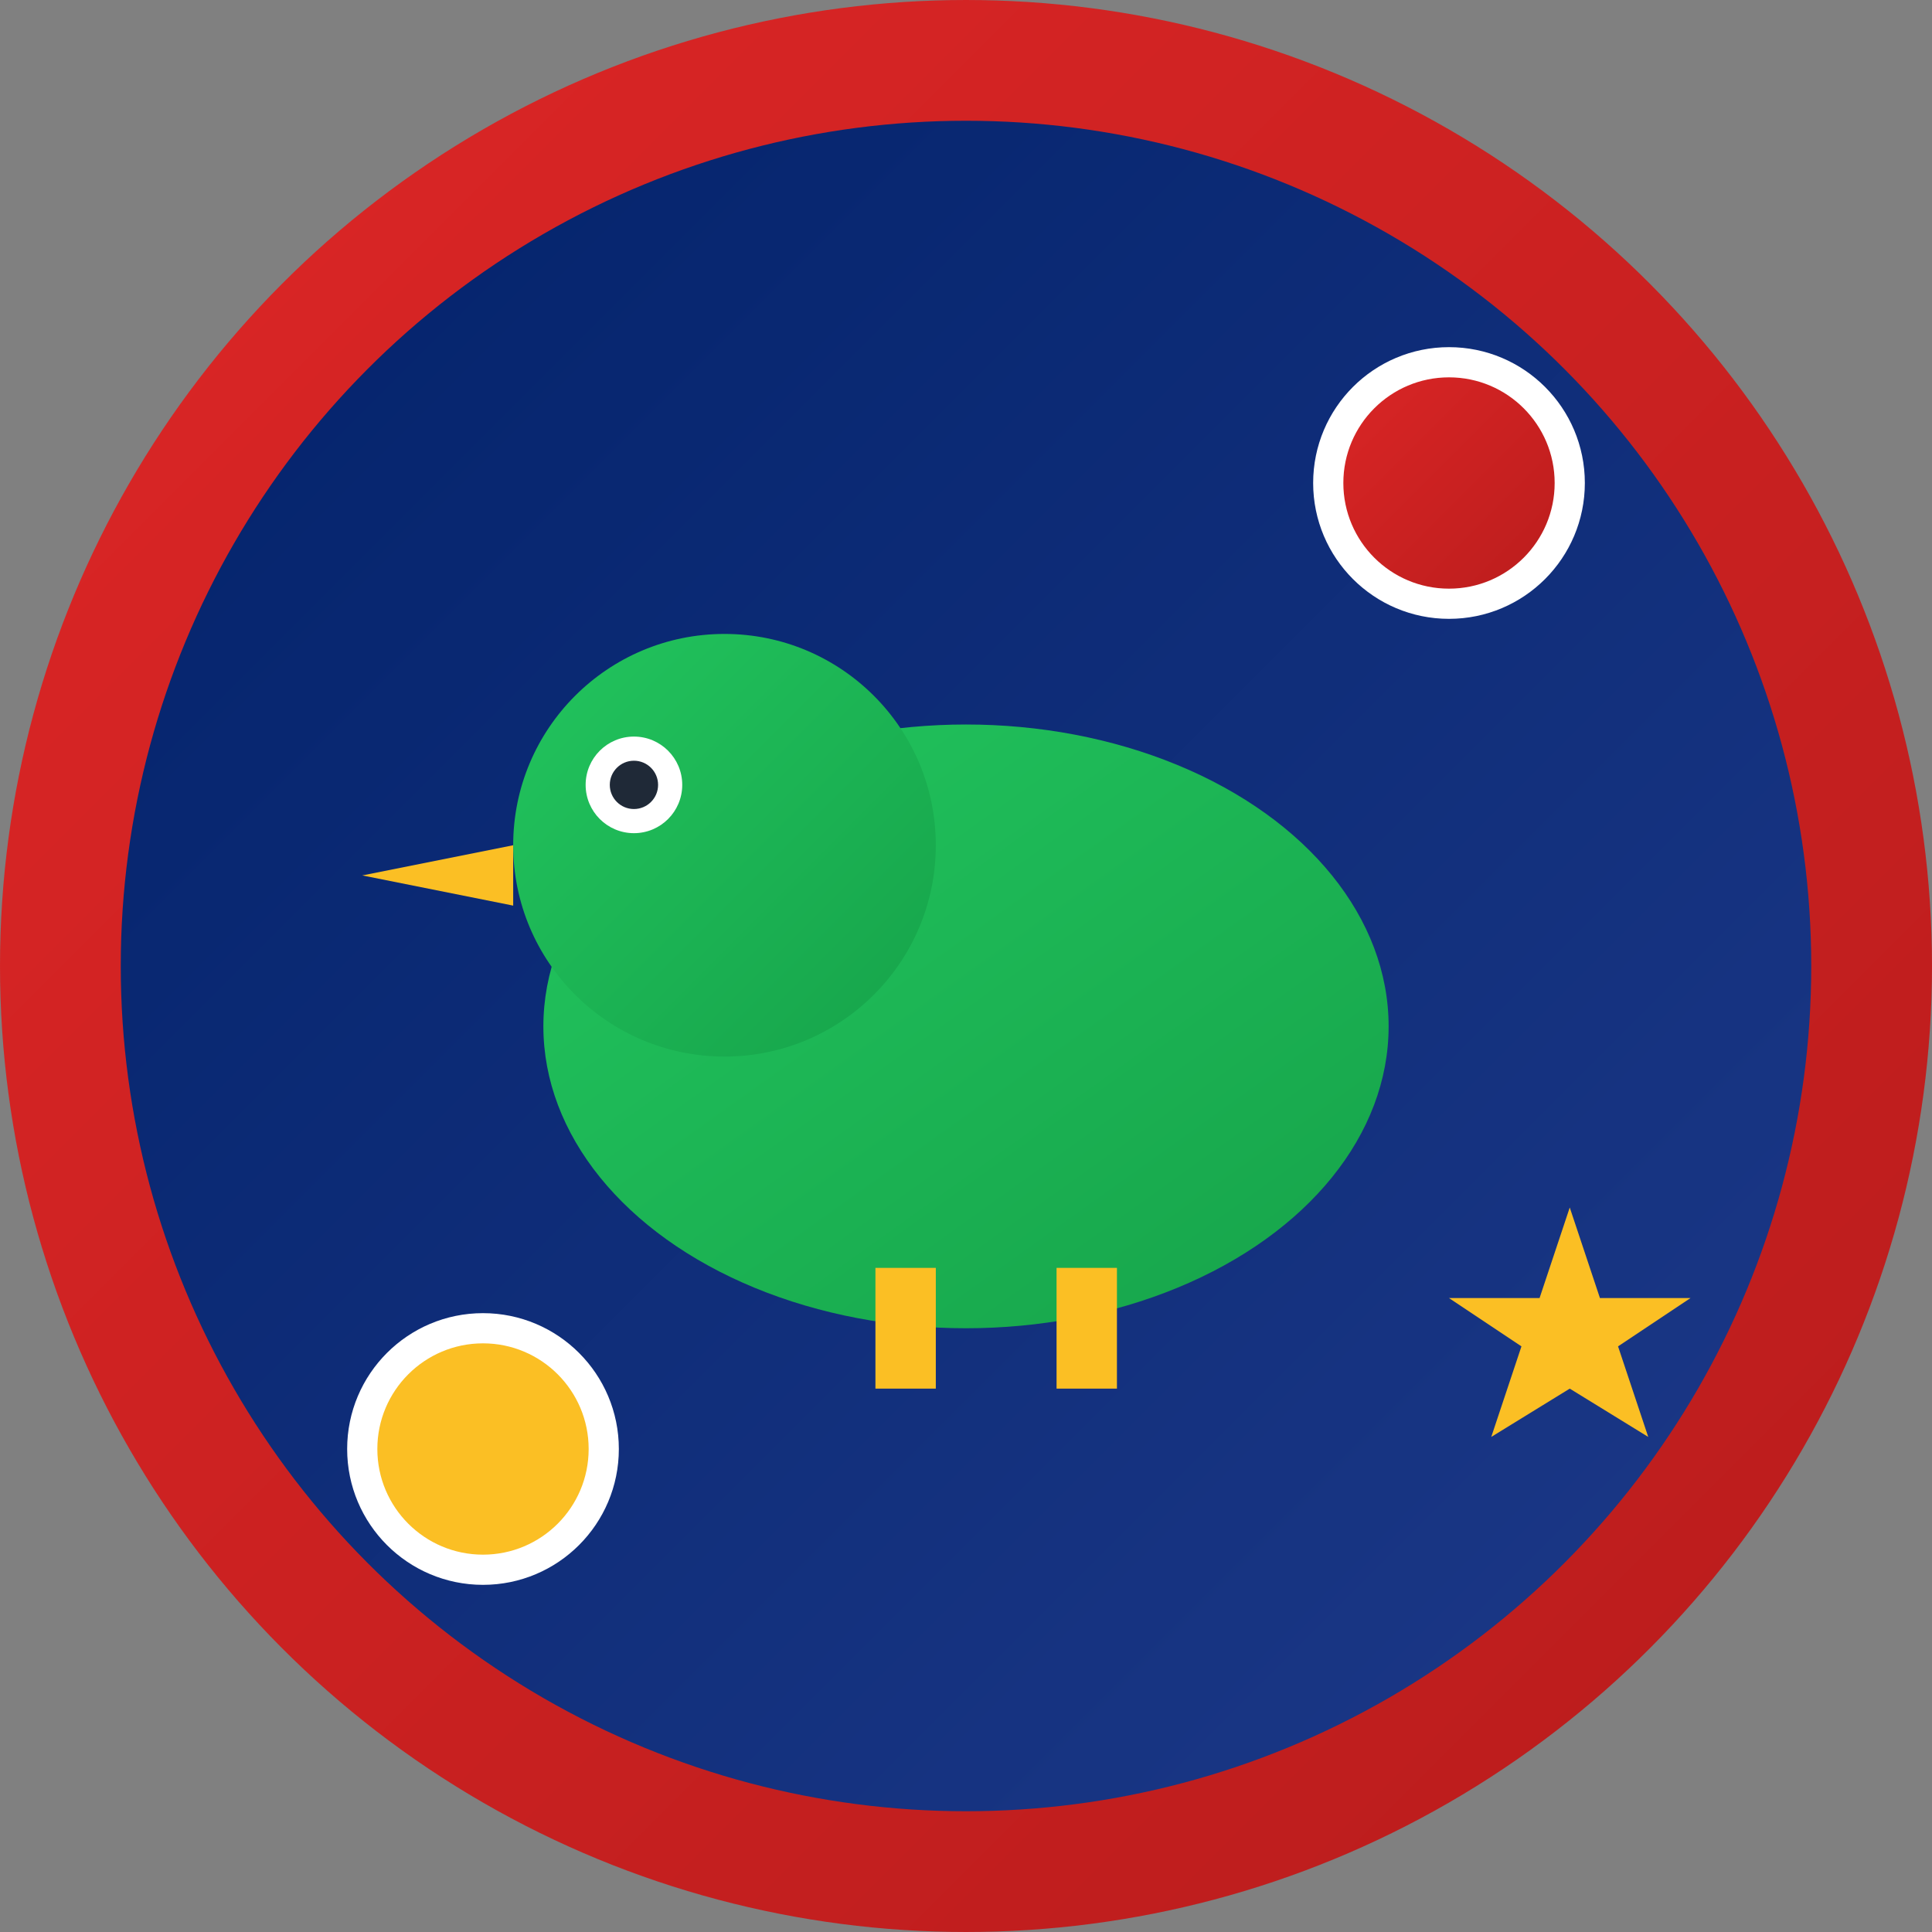
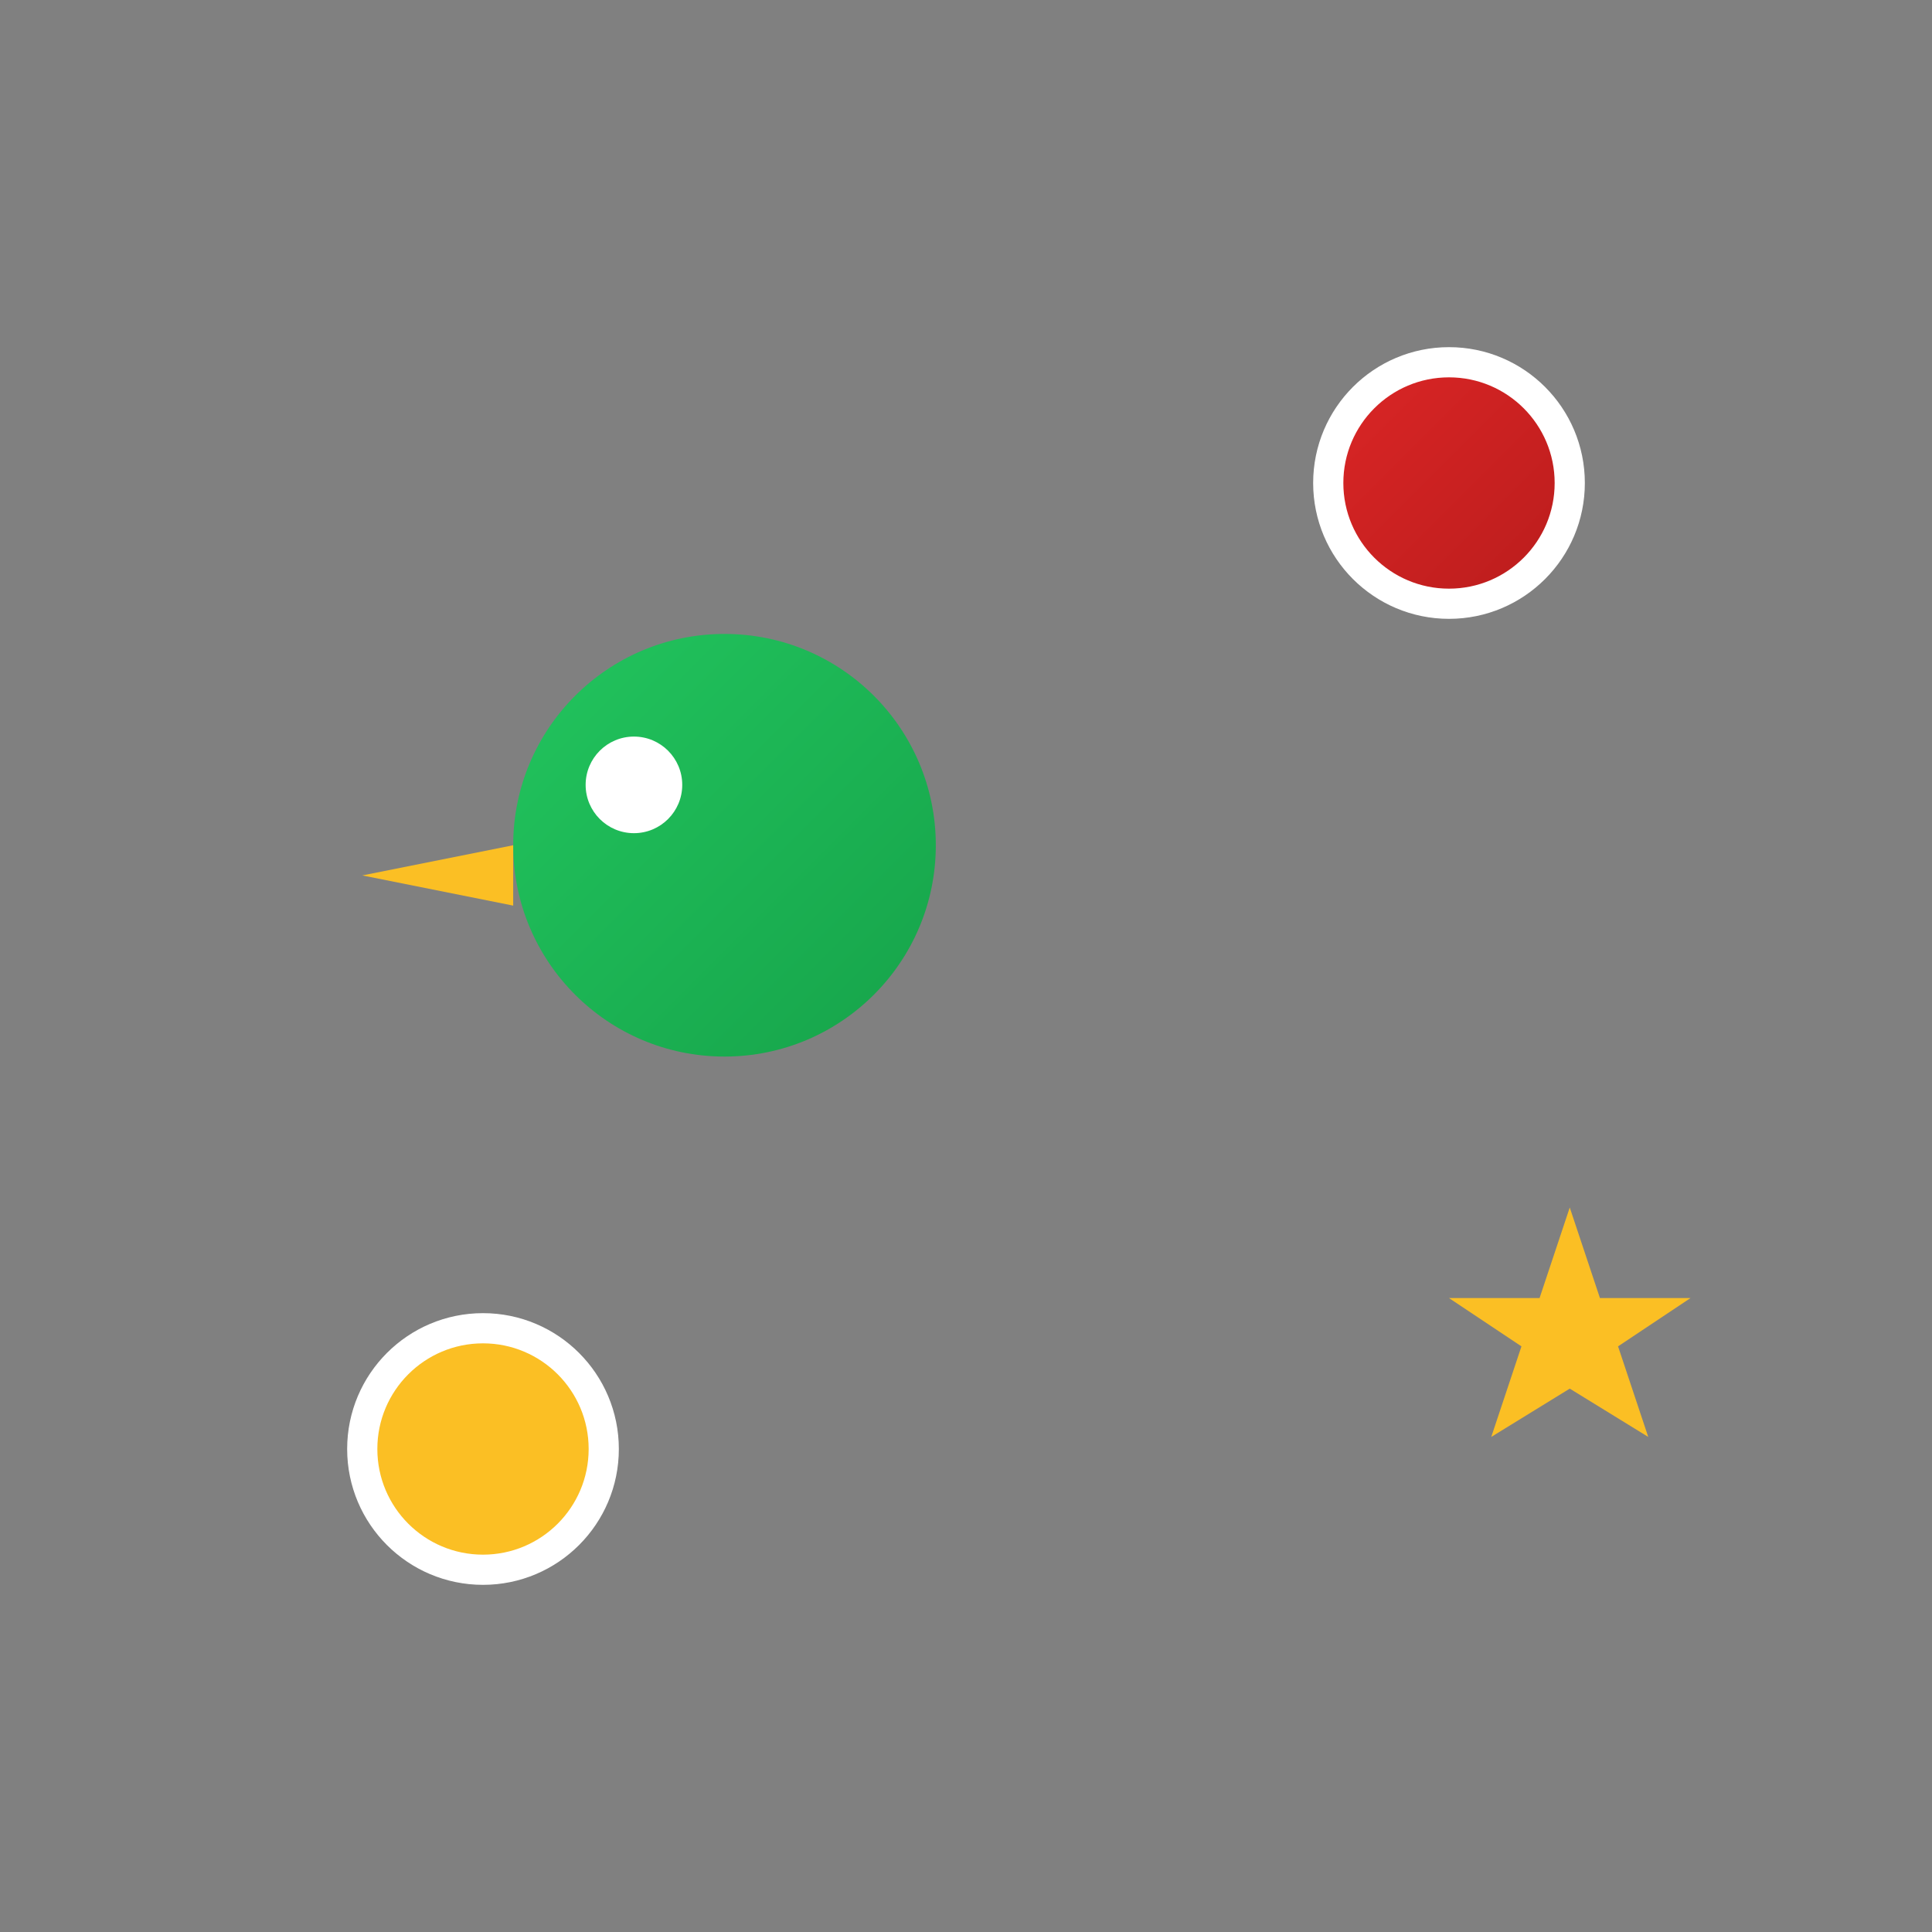
<svg xmlns="http://www.w3.org/2000/svg" width="32" height="32" viewBox="0 0 32 32">
  <rect x="0" y="0" width="32" height="32" fill="#808080" stroke="none" />
  <defs>
    <linearGradient id="bgGradient" x1="0%" y1="0%" x2="100%" y2="100%">
      <stop offset="0%" style="stop-color:#012169;stop-opacity:1" />
      <stop offset="100%" style="stop-color:#1e3a8a;stop-opacity:1" />
    </linearGradient>
    <linearGradient id="accentGradient" x1="0%" y1="0%" x2="100%" y2="100%">
      <stop offset="0%" style="stop-color:#dc2626;stop-opacity:1" />
      <stop offset="100%" style="stop-color:#b91c1c;stop-opacity:1" />
    </linearGradient>
    <linearGradient id="kiwiGradient" x1="0%" y1="0%" x2="100%" y2="100%">
      <stop offset="0%" style="stop-color:#22c55e;stop-opacity:1" />
      <stop offset="100%" style="stop-color:#16a34a;stop-opacity:1" />
    </linearGradient>
  </defs>
-   <circle cx="16" cy="16" r="15" fill="url(#bgGradient)" stroke="url(#accentGradient)" stroke-width="2" />
  <g transform="translate(16, 16)">
-     <ellipse cx="0" cy="1" rx="7" ry="5" fill="url(#kiwiGradient)" />
    <circle cx="-4" cy="-2" r="3.5" fill="url(#kiwiGradient)" />
    <path d="M -7.5 -2 L -10 -1.5 L -7.5 -1 Z" fill="#fbbf24" />
    <circle cx="-5.5" cy="-3" r="0.8" fill="white" />
-     <circle cx="-5.5" cy="-3" r="0.4" fill="#1f2937" />
-     <line x1="-1" y1="5" x2="-1" y2="7" stroke="#fbbf24" stroke-width="1" />
-     <line x1="2" y1="5" x2="2" y2="7" stroke="#fbbf24" stroke-width="1" />
  </g>
  <circle cx="24" cy="8" r="2" fill="url(#accentGradient)" stroke="white" stroke-width="0.5" />
  <circle cx="8" cy="24" r="2" fill="#fbbf24" stroke="white" stroke-width="0.5" />
  <polygon points="26,20 26.5,21.5 28,21.5 26.8,22.3 27.3,23.8 26,23 24.7,23.8 25.2,22.3 24,21.5 25.5,21.5" fill="#fbbf24" />
</svg>